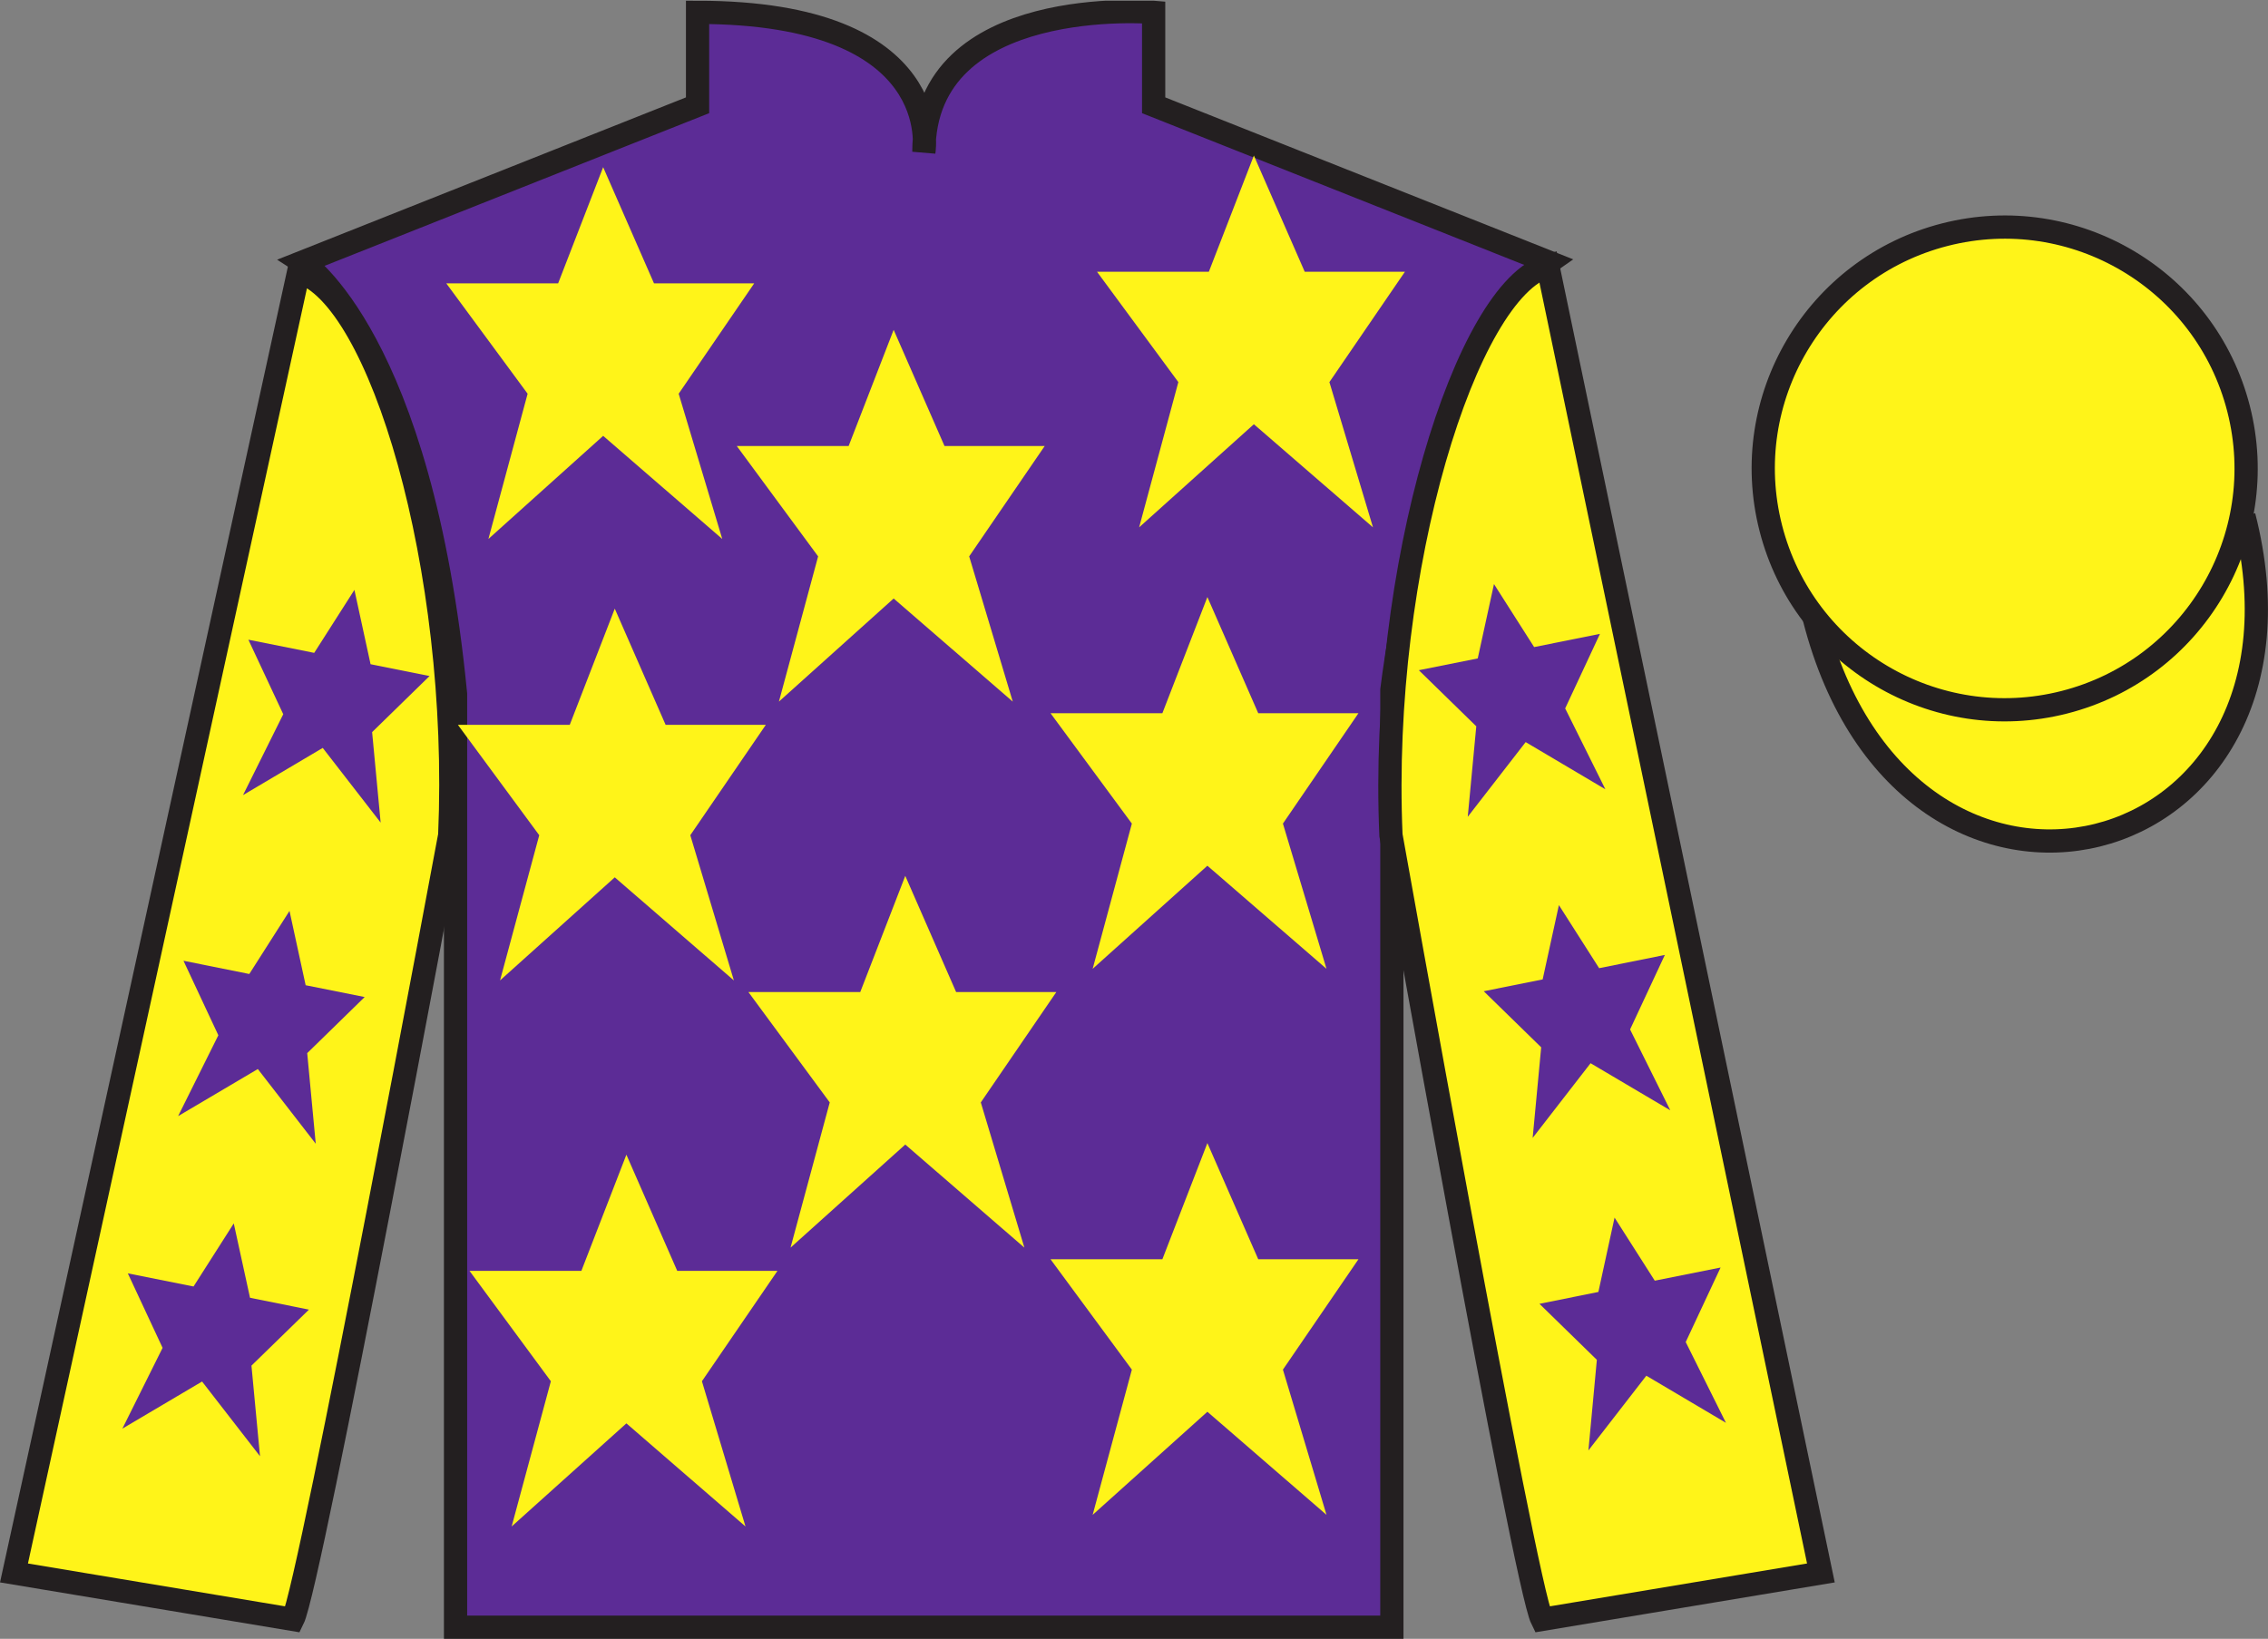
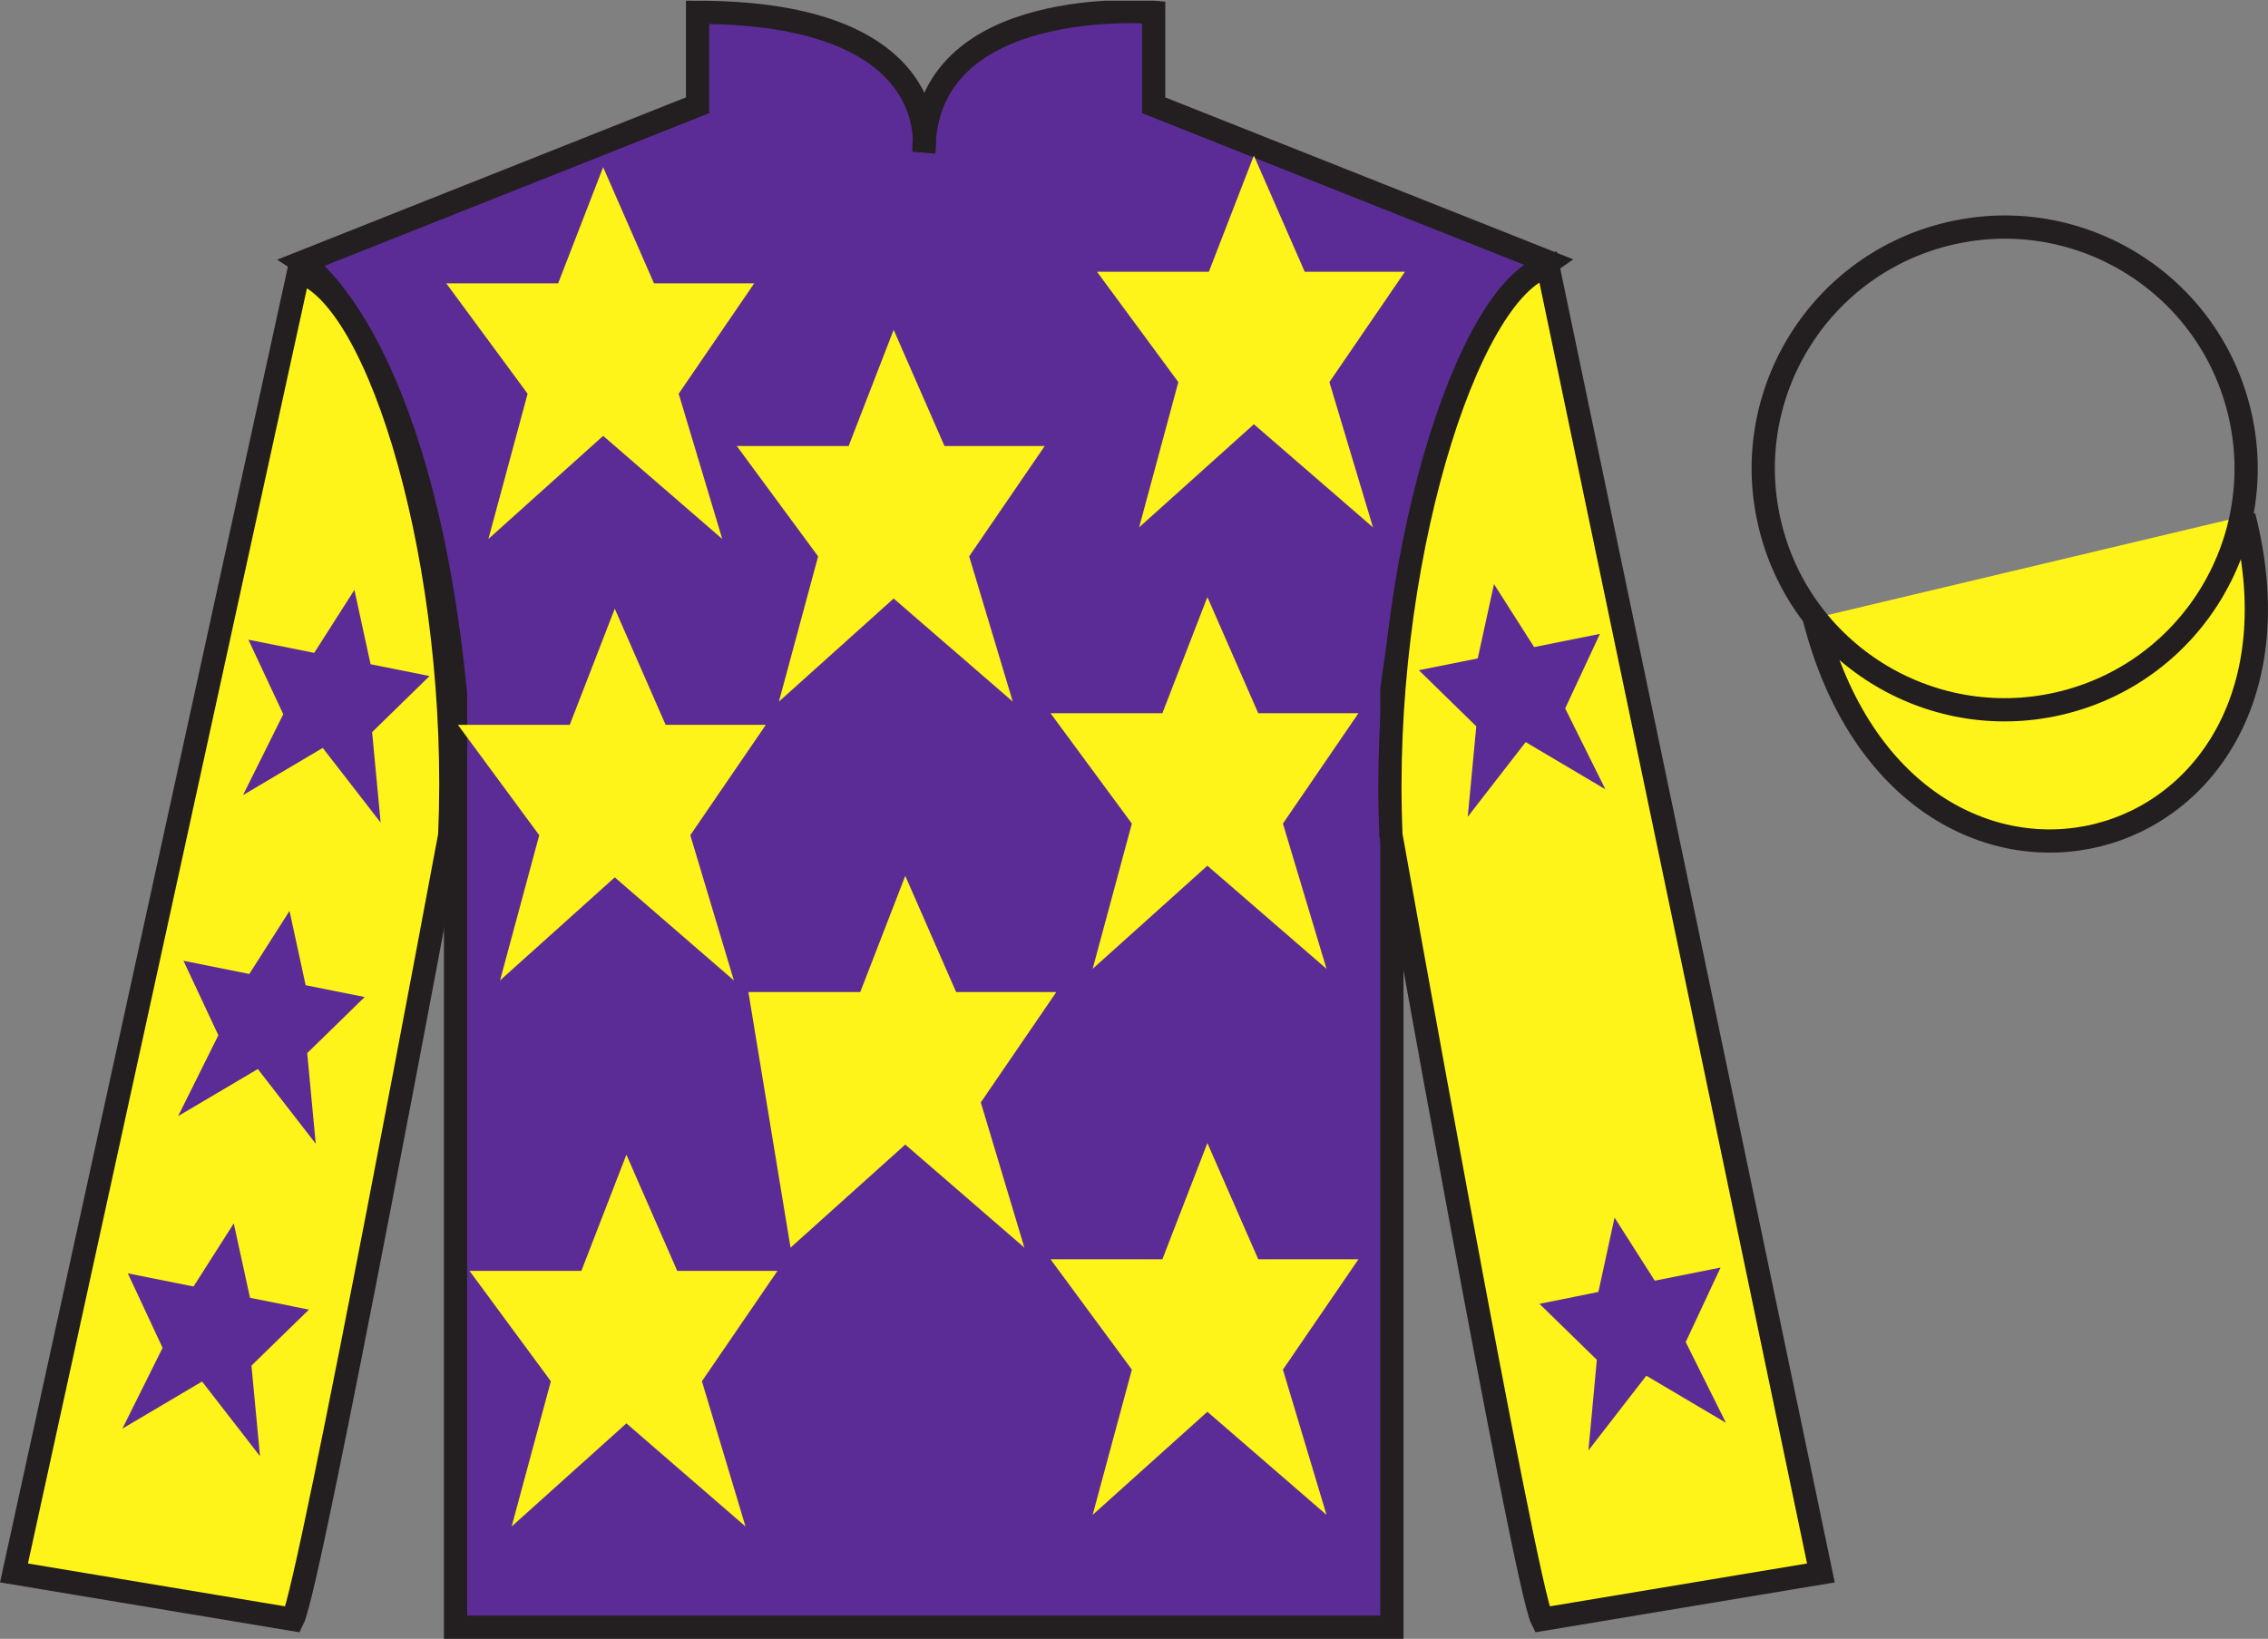
<svg xmlns="http://www.w3.org/2000/svg" width="97.59pt" height="70.53pt" viewBox="0 0 97.59 70.53" version="1.1">
  <rect x="0" y="0" width="97.59" height="70.53" fill="#808080" stroke="none" />
  <defs>
    <clipPath id="clip1">
      <path d="M 0 70.531 L 97.59 70.531 L 97.59 0.031 L 0 0.031 L 0 70.531 Z M 0 70.531 " />
    </clipPath>
  </defs>
  <g id="surface0">
    <g clip-path="url(#clip1)" clip-rule="nonzero">
      <path style=" stroke:none;fill-rule:nonzero;fill:rgb(36.085%,17.488%,58.595%);fill-opacity:1;" d="M 13.016 11.281 C 13.016 11.281 18.102 14.531 19.602 29.863 C 19.602 29.863 19.602 44.863 19.602 70.031 L 59.891 70.031 L 59.891 29.695 C 59.891 29.695 61.684 14.695 66.641 11.281 L 49.641 4.531 L 49.641 0.531 C 49.641 0.531 39.754 -0.305 39.754 6.531 C 39.754 6.531 40.766 0.531 30.016 0.531 L 30.016 4.531 L 13.016 11.281 " />
      <path style="fill:none;stroke-width:10;stroke-linecap:butt;stroke-linejoin:miter;stroke:rgb(13.73%,12.16%,12.549%);stroke-opacity:1;stroke-miterlimit:4;" d="M 130.156 592.487 C 130.156 592.487 181.016 559.987 196.016 406.667 C 196.016 406.667 196.016 256.667 196.016 4.987 L 598.906 4.987 L 598.906 408.347 C 598.906 408.347 616.836 558.347 666.406 592.487 L 496.406 659.987 L 496.406 699.987 C 496.406 699.987 397.539 708.347 397.539 639.987 C 397.539 639.987 407.656 699.987 300.156 699.987 L 300.156 659.987 L 130.156 592.487 Z M 130.156 592.487 " transform="matrix(0.1,0,0,-0.1,0,70.53)" />
      <path style=" stroke:none;fill-rule:nonzero;fill:rgb(100%,95.41%,10.001%);fill-opacity:1;" d="M 12.602 69.695 C 13.352 68.195 19.352 35.945 19.352 35.945 C 19.852 24.445 16.352 12.695 12.852 11.695 L 0.602 67.695 L 12.602 69.695 " />
      <path style="fill:none;stroke-width:10;stroke-linecap:butt;stroke-linejoin:miter;stroke:rgb(13.73%,12.16%,12.549%);stroke-opacity:1;stroke-miterlimit:4;" d="M 126.016 8.347 C 133.516 23.347 193.516 345.847 193.516 345.847 C 198.516 460.847 163.516 578.347 128.516 588.347 L 6.016 28.347 L 126.016 8.347 Z M 126.016 8.347 " transform="matrix(0.1,0,0,-0.1,0,70.53)" />
      <path style=" stroke:none;fill-rule:nonzero;fill:rgb(100%,95.41%,10.001%);fill-opacity:1;" d="M 78.352 67.695 L 66.602 11.445 C 63.102 12.445 59.352 24.445 59.852 35.945 C 59.852 35.945 65.602 68.195 66.352 69.695 L 78.352 67.695 " />
      <path style="fill:none;stroke-width:10;stroke-linecap:butt;stroke-linejoin:miter;stroke:rgb(13.73%,12.16%,12.549%);stroke-opacity:1;stroke-miterlimit:4;" d="M 783.516 28.347 L 666.016 590.847 C 631.016 580.847 593.516 460.847 598.516 345.847 C 598.516 345.847 656.016 23.347 663.516 8.347 L 783.516 28.347 Z M 783.516 28.347 " transform="matrix(0.1,0,0,-0.1,0,70.53)" />
      <path style="fill-rule:nonzero;fill:rgb(100%,95.41%,10.001%);fill-opacity:1;stroke-width:10;stroke-linecap:butt;stroke-linejoin:miter;stroke:rgb(13.73%,12.16%,12.549%);stroke-opacity:1;stroke-miterlimit:4;" d="M 780.664 439.245 C 820.391 283.62 1004.336 331.198 965.547 483.191 " transform="matrix(0.1,0,0,-0.1,0,70.53)" />
-       <path style=" stroke:none;fill-rule:nonzero;fill:rgb(100%,95.41%,10.001%);fill-opacity:1;" d="M 88.828 30.223 C 94.387 28.805 97.742 23.148 96.324 17.594 C 94.906 12.035 89.25 8.68 83.691 10.098 C 78.133 11.516 74.777 17.172 76.195 22.727 C 77.613 28.285 83.27 31.641 88.828 30.223 " />
      <path style="fill:none;stroke-width:10;stroke-linecap:butt;stroke-linejoin:miter;stroke:rgb(13.73%,12.16%,12.549%);stroke-opacity:1;stroke-miterlimit:4;" d="M 888.281 403.073 C 943.867 417.253 977.422 473.816 963.242 529.362 C 949.062 584.948 892.5 618.503 836.914 604.323 C 781.328 590.144 747.773 533.581 761.953 478.034 C 776.133 422.448 832.695 388.894 888.281 403.073 Z M 888.281 403.073 " transform="matrix(0.1,0,0,-0.1,0,70.53)" />
      <path style=" stroke:none;fill-rule:nonzero;fill:rgb(36.085%,17.488%,58.595%);fill-opacity:1;" d="M 12.457 39.203 L 10.727 41.918 L 7.895 41.348 L 9.395 44.555 L 7.664 48.035 L 11.094 46.008 L 13.586 49.223 L 13.219 45.324 L 15.691 42.91 L 13.152 42.402 L 12.457 39.203 " />
      <path style=" stroke:none;fill-rule:nonzero;fill:rgb(36.085%,17.488%,58.595%);fill-opacity:1;" d="M 10.059 52.652 L 8.328 55.367 L 5.5 54.801 L 6.996 58.008 L 5.266 61.484 L 8.695 59.457 L 11.188 62.672 L 10.82 58.773 L 13.293 56.363 L 10.758 55.852 L 10.059 52.652 " />
      <path style=" stroke:none;fill-rule:nonzero;fill:rgb(36.085%,17.488%,58.595%);fill-opacity:1;" d="M 15.25 25.387 L 13.52 28.098 L 10.688 27.531 L 12.188 30.738 L 10.457 34.219 L 13.887 32.188 L 16.379 35.402 L 16.012 31.508 L 18.484 29.094 L 15.945 28.586 L 15.25 25.387 " />
-       <path style=" stroke:none;fill-rule:nonzero;fill:rgb(36.085%,17.488%,58.595%);fill-opacity:1;" d="M 67.078 38.953 L 68.809 41.668 L 71.637 41.098 L 70.141 44.305 L 71.871 47.785 L 68.441 45.758 L 65.949 48.973 L 66.316 45.074 L 63.844 42.66 L 66.379 42.152 L 67.078 38.953 " />
      <path style=" stroke:none;fill-rule:nonzero;fill:rgb(36.085%,17.488%,58.595%);fill-opacity:1;" d="M 69.473 52.402 L 71.203 55.117 L 74.035 54.551 L 72.535 57.758 L 74.266 61.234 L 70.84 59.207 L 68.348 62.422 L 68.711 58.523 L 66.242 56.113 L 68.777 55.602 L 69.473 52.402 " />
      <path style=" stroke:none;fill-rule:nonzero;fill:rgb(36.085%,17.488%,58.595%);fill-opacity:1;" d="M 64.285 25.137 L 66.012 27.848 L 68.844 27.281 L 67.348 30.488 L 69.078 33.969 L 65.648 31.938 L 63.156 35.152 L 63.523 31.258 L 61.051 28.844 L 63.586 28.336 L 64.285 25.137 " />
-       <path style=" stroke:none;fill-rule:nonzero;fill:rgb(100%,95.41%,10.001%);fill-opacity:1;" d="M 38.953 37.695 L 37.016 42.695 L 32.203 42.695 L 35.703 47.445 L 34.016 53.695 L 38.953 49.258 L 44.078 53.695 L 42.203 47.445 L 45.453 42.695 L 41.141 42.695 L 38.953 37.695 " />
+       <path style=" stroke:none;fill-rule:nonzero;fill:rgb(100%,95.41%,10.001%);fill-opacity:1;" d="M 38.953 37.695 L 37.016 42.695 L 32.203 42.695 L 34.016 53.695 L 38.953 49.258 L 44.078 53.695 L 42.203 47.445 L 45.453 42.695 L 41.141 42.695 L 38.953 37.695 " />
      <path style=" stroke:none;fill-rule:nonzero;fill:rgb(100%,95.41%,10.001%);fill-opacity:1;" d="M 51.953 25.695 L 50.016 30.695 L 45.203 30.695 L 48.703 35.445 L 47.016 41.695 L 51.953 37.258 L 57.078 41.695 L 55.203 35.445 L 58.453 30.695 L 54.141 30.695 L 51.953 25.695 " />
      <path style=" stroke:none;fill-rule:nonzero;fill:rgb(100%,95.41%,10.001%);fill-opacity:1;" d="M 38.453 14.195 L 36.516 19.195 L 31.703 19.195 L 35.203 23.945 L 33.516 30.195 L 38.453 25.758 L 43.578 30.195 L 41.703 23.945 L 44.953 19.195 L 40.641 19.195 L 38.453 14.195 " />
      <path style=" stroke:none;fill-rule:nonzero;fill:rgb(100%,95.41%,10.001%);fill-opacity:1;" d="M 51.953 49.195 L 50.016 54.195 L 45.203 54.195 L 48.703 58.945 L 47.016 65.195 L 51.953 60.758 L 57.078 65.195 L 55.203 58.945 L 58.453 54.195 L 54.141 54.195 L 51.953 49.195 " />
      <path style=" stroke:none;fill-rule:nonzero;fill:rgb(100%,95.41%,10.001%);fill-opacity:1;" d="M 26.953 49.695 L 25.016 54.695 L 20.203 54.695 L 23.703 59.445 L 22.016 65.695 L 26.953 61.258 L 32.078 65.695 L 30.203 59.445 L 33.453 54.695 L 29.141 54.695 L 26.953 49.695 " />
      <path style=" stroke:none;fill-rule:nonzero;fill:rgb(100%,95.41%,10.001%);fill-opacity:1;" d="M 26.453 26.195 L 24.516 31.195 L 19.703 31.195 L 23.203 35.945 L 21.516 42.195 L 26.453 37.758 L 31.578 42.195 L 29.703 35.945 L 32.953 31.195 L 28.641 31.195 L 26.453 26.195 " />
      <path style=" stroke:none;fill-rule:nonzero;fill:rgb(100%,95.41%,10.001%);fill-opacity:1;" d="M 25.953 7.195 L 24.016 12.195 L 19.203 12.195 L 22.703 16.945 L 21.016 23.195 L 25.953 18.758 L 31.078 23.195 L 29.203 16.945 L 32.453 12.195 L 28.141 12.195 L 25.953 7.195 " />
      <path style=" stroke:none;fill-rule:nonzero;fill:rgb(100%,95.41%,10.001%);fill-opacity:1;" d="M 53.953 6.695 L 52.016 11.695 L 47.203 11.695 L 50.703 16.445 L 49.016 22.695 L 53.953 18.258 L 59.078 22.695 L 57.203 16.445 L 60.453 11.695 L 56.141 11.695 L 53.953 6.695 " />
    </g>
  </g>
</svg>